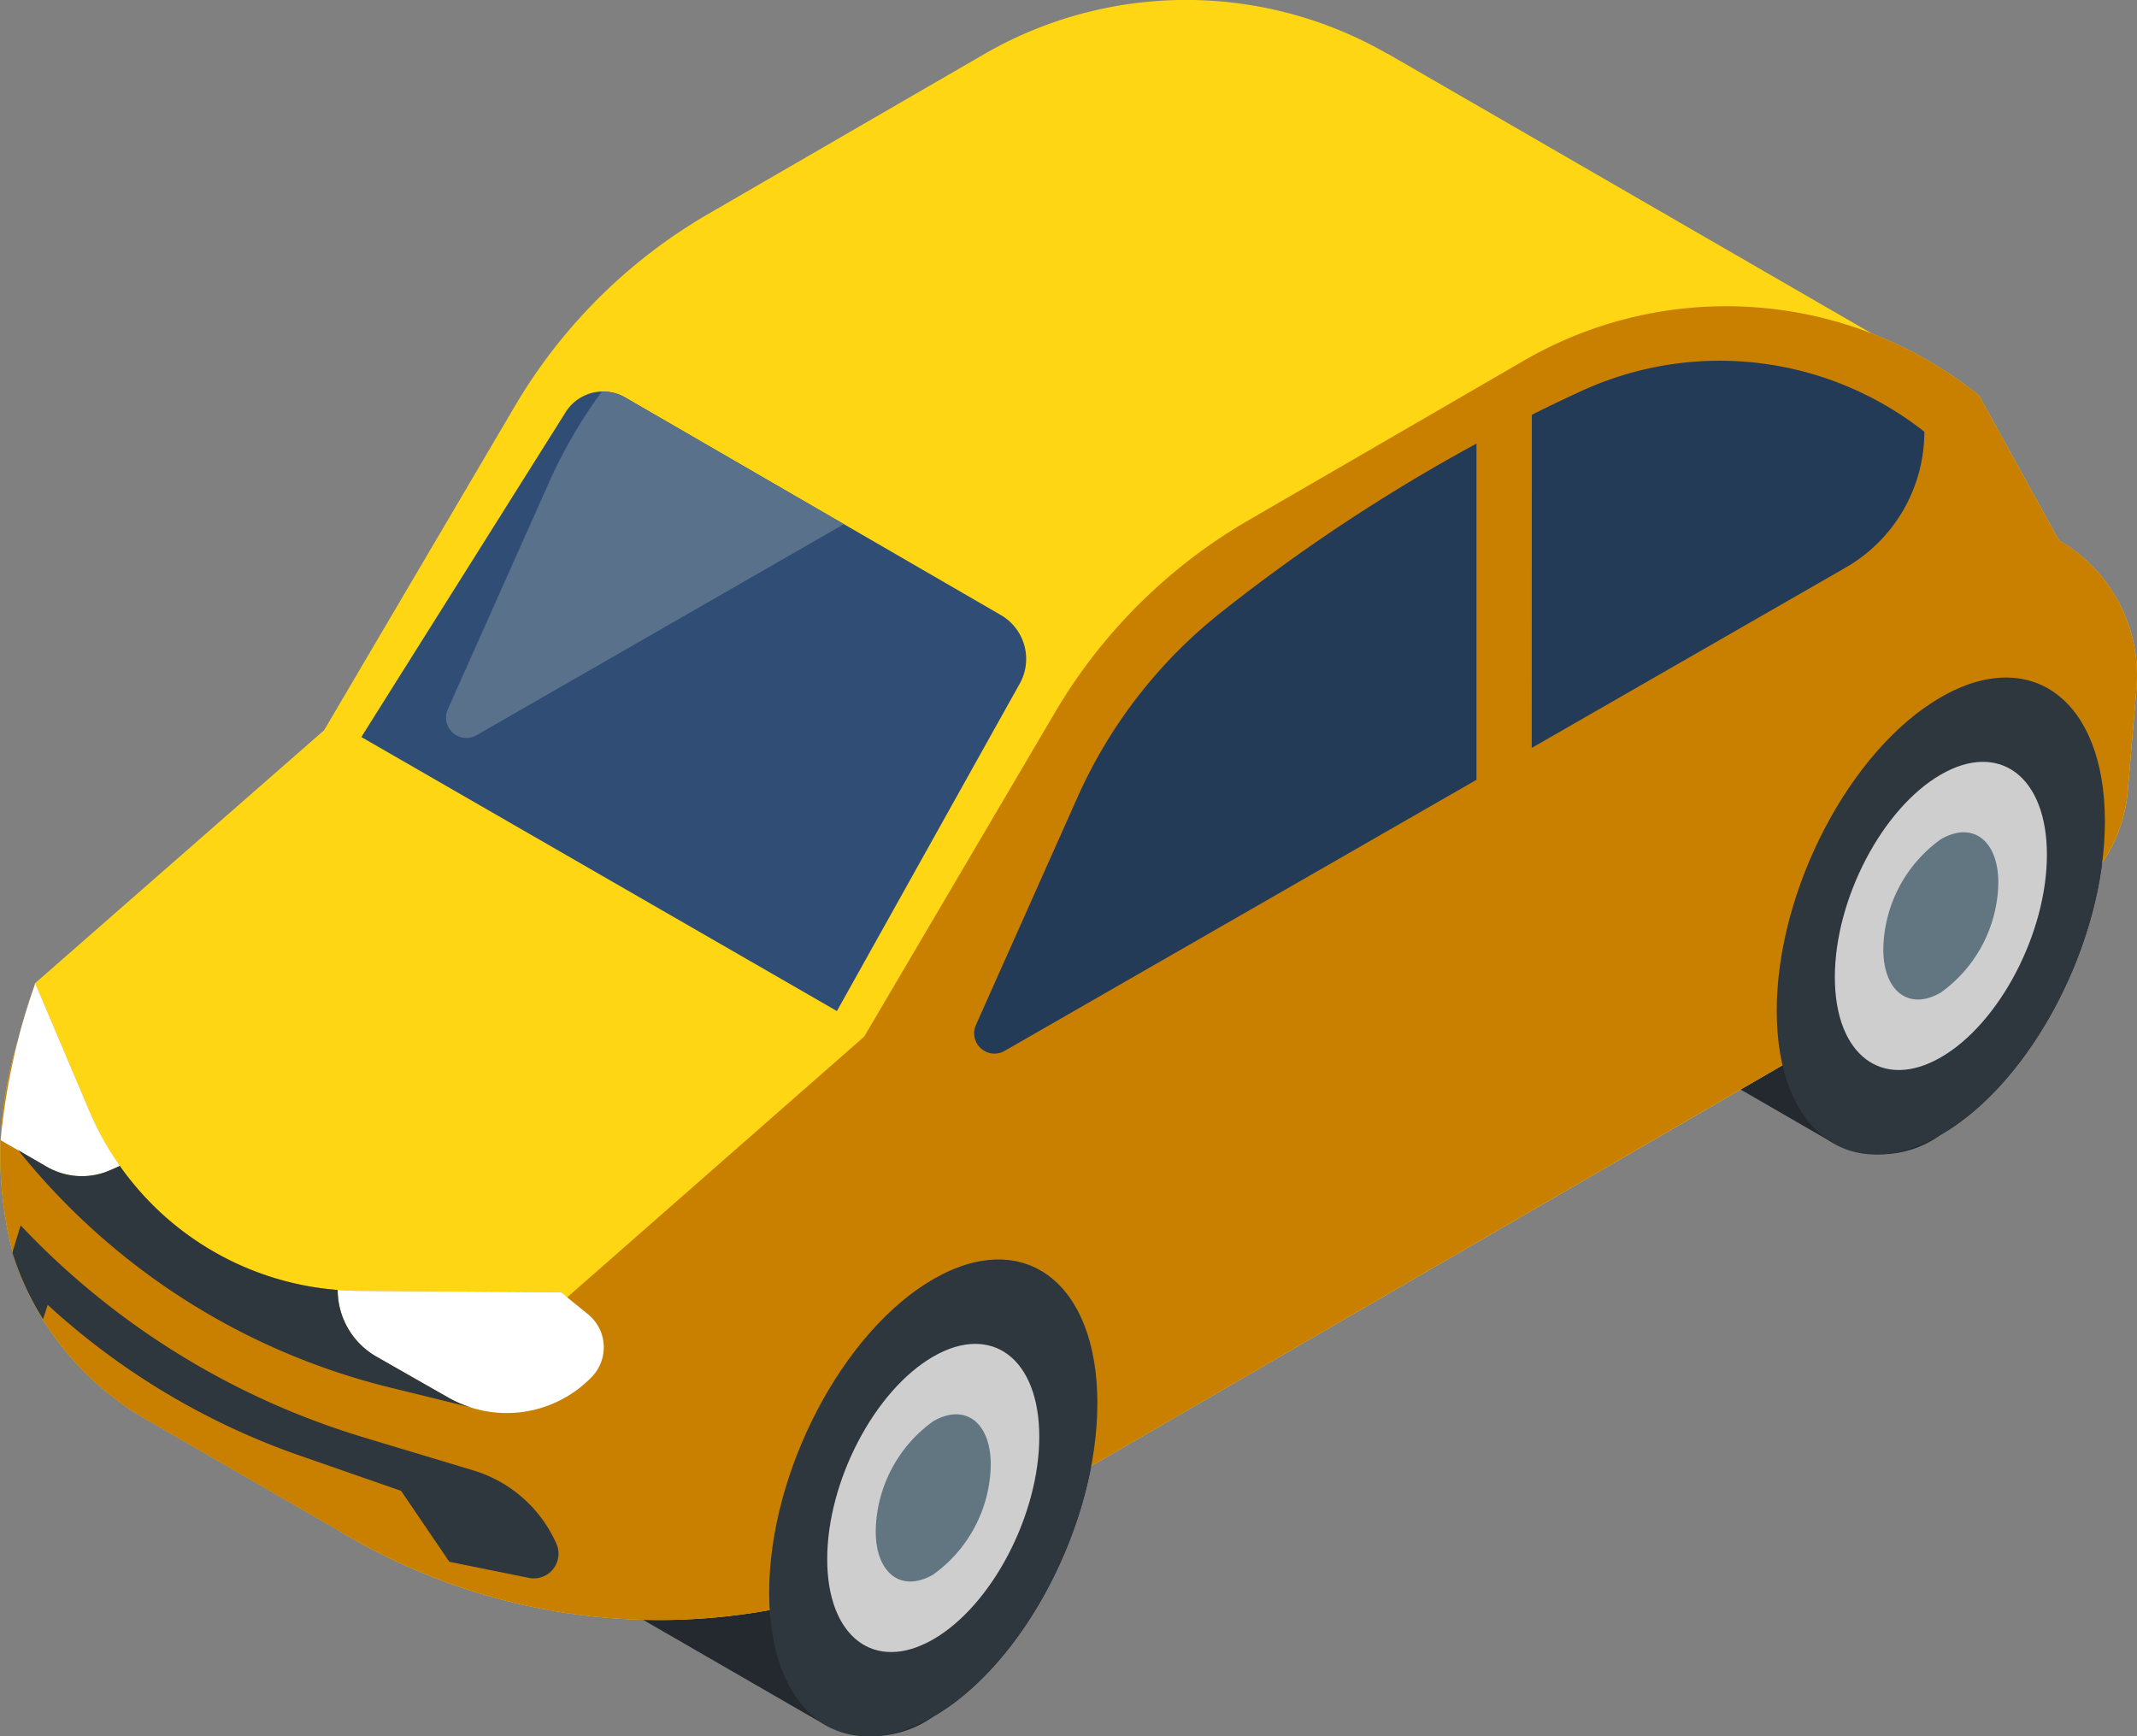
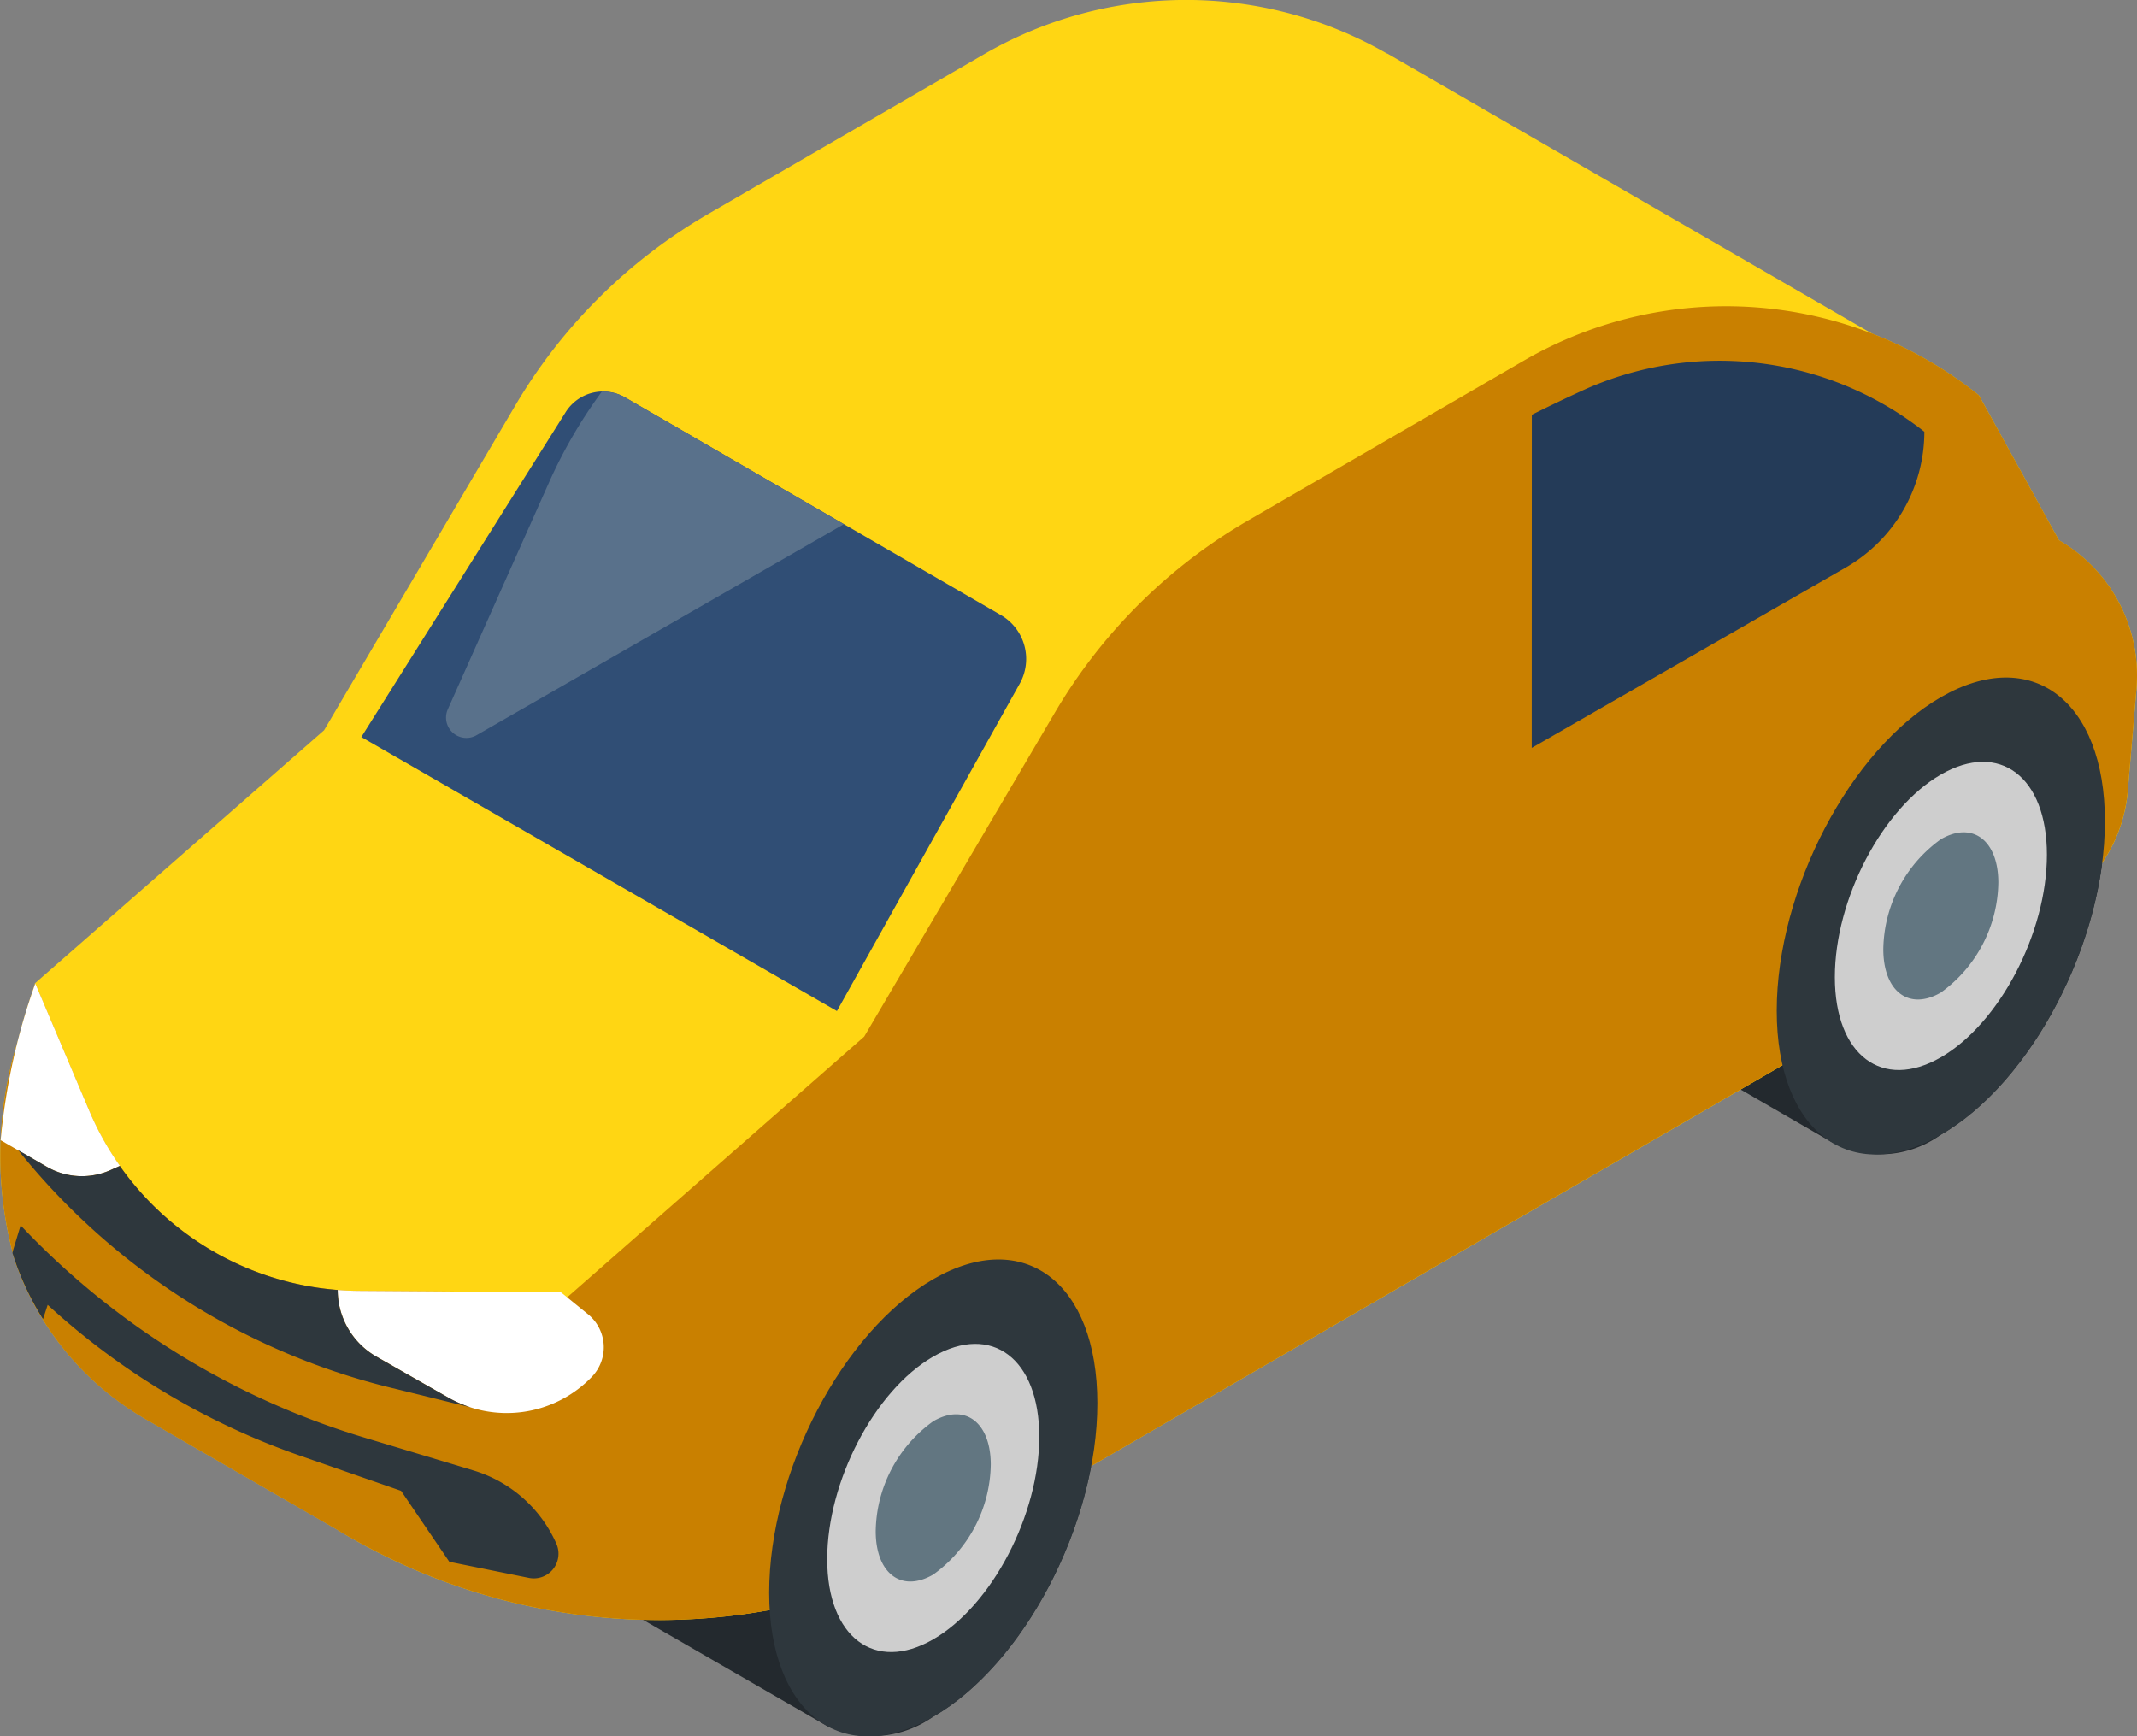
<svg xmlns="http://www.w3.org/2000/svg" id="hatchback" width="78.76" height="64" viewBox="0 0 78.76 64">
  <rect x="0" y="0" width="78.76" height="64" fill="#808080" stroke="none" />
  <path id="Path_3029" data-name="Path 3029" d="M7.688,174.608l7.422-5.222a12.931,12.931,0,0,1,4.972-6.344c3.34-1.929,6.048.118,6.048,4.572s-2.708,9.628-6.048,11.556a3.8,3.8,0,0,1-4.1.228Zm0,0" transform="translate(51.448 -137.347)" fill="#23292e" />
  <path id="Path_3030" data-name="Path 3030" d="M249.094,314.014l7.59-5.34a12.839,12.839,0,0,1,4.9-6.178c3.34-1.928,6.047.119,6.047,4.572s-2.708,9.627-6.047,11.555a3.892,3.892,0,0,1-3.909.344v0Zm0,0" transform="translate(-227.192 -255.35)" fill="#23292e" />
  <path id="Path_3031" data-name="Path 3031" d="M.659,38.371h0q.266-1.046.624-2.067v-.055l10.663-9.334L18.98,14.966a19.777,19.777,0,0,1,7.134-7.085L36.267,2a14.862,14.862,0,0,1,14.854-.024l.005-.005L69,12.3a14.842,14.842,0,0,1,3.937,2.276h0l2.946,5.34a5.758,5.758,0,0,1,2.858,5.477l-.32,3.757a5.544,5.544,0,0,1-2.743,4.326L35.735,56.634a22.812,22.812,0,0,1-22.139.411q-.142-.073-.282-.153c-.29-.159-.578-.323-.863-.5l-7.1-4.1a10.829,10.829,0,0,1-4.8-5.826A14.166,14.166,0,0,1,.659,38.371Zm0,0" transform="translate(-0.001 -0.001)" fill="#ffd613" />
  <path id="Path_3032" data-name="Path 3032" d="M.659,100.482h0c.182-.716.395-1.425.643-2.122l2,4.718a10.842,10.842,0,0,0,9.906,6.611l7.467.052s.061.085.167.243l11.009-9.665L38.883,88.37a19.78,19.78,0,0,1,7.135-7.085L56.17,75.4a14.863,14.863,0,0,1,16.766,1.283l2.946,5.339A5.759,5.759,0,0,1,78.74,87.5l-.32,3.758a5.544,5.544,0,0,1-2.743,4.326L35.735,118.746a22.811,22.811,0,0,1-22.139.411c-.1-.049-.19-.1-.284-.153-.289-.159-.576-.321-.86-.494l-7.1-4.1a10.829,10.829,0,0,1-4.8-5.827A14.161,14.161,0,0,1,.659,100.482Zm0,0" transform="translate(-0.001 -62.112)" fill="#c98000" />
  <path id="Path_3033" data-name="Path 3033" d="M283.668,116.645l-17.528-10.1,7.531-11.975a1.627,1.627,0,0,1,2.193-.541l13.847,8.021a1.868,1.868,0,0,1,.695,2.527Zm0,0" transform="translate(-252.823 -79.38)" fill="#304e75" />
  <path id="Path_3034" data-name="Path 3034" d="M50.945,88.43q.9-.451,1.825-.875a12.185,12.185,0,0,1,12.642,1.5,5.773,5.773,0,0,1-2.9,5.006l-11.57,6.647Zm0,0" transform="translate(5.511 -73.142)" fill="#243b58" />
-   <path id="Path_3035" data-name="Path 3035" d="M158.326,127.721l3.744-8.394a18.106,18.106,0,0,1,5.281-6.807,65.3,65.3,0,0,1,9.423-6.228v12.392l-17.39,9.991A.749.749,0,0,1,158.326,127.721Zm0,0" transform="translate(-122.358 -89.942)" fill="#243b58" />
  <path id="Path_3036" data-name="Path 3036" d="M310.946,106.5a.75.75,0,0,1-1.058-.955l3.744-8.394a18.118,18.118,0,0,1,1.932-3.314,1.613,1.613,0,0,1,.86.215l8.06,4.669Zm0,0" transform="translate(-293.384 -79.401)" fill="#59718b" />
  <path id="Path_3037" data-name="Path 3037" d="M371.392,313.035l-2.649-1.51a2.829,2.829,0,0,1-1.428-2.458c.252.019.505.032.761.034l7.467.052,1,.812a1.568,1.568,0,0,1,.143,2.3A4.355,4.355,0,0,1,371.392,313.035Zm0,0" transform="translate(-354.869 -261.523)" fill="#fff" />
  <path id="Path_3038" data-name="Path 3038" d="M484.559,235.637l2,4.718a10.811,10.811,0,0,0,1.114,2l0,.007-.35.156a2.588,2.588,0,0,1-2.342-.125l-1.7-.979A23.5,23.5,0,0,1,484.559,235.637Zm0,0" transform="translate(-483.257 -199.389)" fill="#fff" />
  <g id="Group_7" data-name="Group 7" transform="translate(0.668 41.45)">
    <path id="Path_3039" data-name="Path 3039" d="M400.26,276.2a2.588,2.588,0,0,0,2.342.125l.35-.155h0a10.844,10.844,0,0,0,8.029,4.571,2.83,2.83,0,0,0,1.428,2.457l2.649,1.51a4.347,4.347,0,0,0,.828.36h0l-2.979-.732a25.284,25.284,0,0,1-13.7-8.747Zm0,0" transform="translate(-399.203 -274.646)" fill="#2e373d" />
-     <path id="Path_3040" data-name="Path 3040" d="M488.867,269.544l-.043-.087Zm0,0" transform="translate(-485.969 -269.457)" fill="#2e373d" />
+     <path id="Path_3040" data-name="Path 3040" d="M488.867,269.544l-.043-.087m0,0" transform="translate(-485.969 -269.457)" fill="#2e373d" />
    <path id="Path_3041" data-name="Path 3041" d="M249.09,314.052c0,4.453,2.708,6.5,6.048,4.572s6.048-7.1,6.048-11.555-2.708-6.5-6.048-4.572S249.09,309.6,249.09,314.052Zm0,0" transform="translate(-221.41 -296.8)" fill="#2e373d" />
  </g>
  <path id="Path_3042" data-name="Path 3042" d="M263,329.922c0,2.878,1.75,4.2,3.908,2.955s3.908-4.59,3.908-7.467-1.75-4.2-3.908-2.955S263,327.044,263,329.922Zm0,0" transform="translate(-232.513 -272.455)" fill="#cecece" />
  <path id="Path_3043" data-name="Path 3043" d="M274.625,343.186c0,1.561.949,2.279,2.12,1.6a5.077,5.077,0,0,0,2.12-4.05c0-1.561-.949-2.279-2.12-1.6A5.076,5.076,0,0,0,274.625,343.186Zm0,0" transform="translate(-242.35 -286.752)" fill="#627681" />
  <path id="Path_3044" data-name="Path 3044" d="M7.691,174.6c0,4.454,2.708,6.5,6.048,4.572s6.047-7.1,6.047-11.556-2.708-6.5-6.047-4.572S7.691,170.142,7.691,174.6Zm0,0" transform="translate(57.791 -137.346)" fill="#2e373d" />
  <path id="Path_3045" data-name="Path 3045" d="M21.6,190.466c0,2.878,1.75,4.2,3.908,2.955s3.908-4.589,3.908-7.467-1.75-4.2-3.908-2.955S21.6,187.588,21.6,190.466Zm0,0" transform="translate(46.024 -154.451)" fill="#cecece" />
  <path id="Path_3046" data-name="Path 3046" d="M33.227,203.733c0,1.561.949,2.279,2.12,1.6a5.077,5.077,0,0,0,2.119-4.05c0-1.561-.949-2.279-2.119-1.6A5.077,5.077,0,0,0,33.227,203.733Zm0,0" transform="translate(36.183 -168.75)" fill="#627681" />
  <path id="Path_3047" data-name="Path 3047" d="M378.483,293.605a28.837,28.837,0,0,0,12.656,7.818l4.03,1.214a4.887,4.887,0,0,1,3.059,2.7.91.91,0,0,1-1.013,1.261l-2.931-.593-1.779-2.616-3.724-1.295a26.77,26.77,0,0,1-9.3-5.559l-.172.526a10.431,10.431,0,0,1-1.124-2.431v-.041Zm0,0" transform="translate(-377.723 -248.441)" fill="#2e373d" />
</svg>